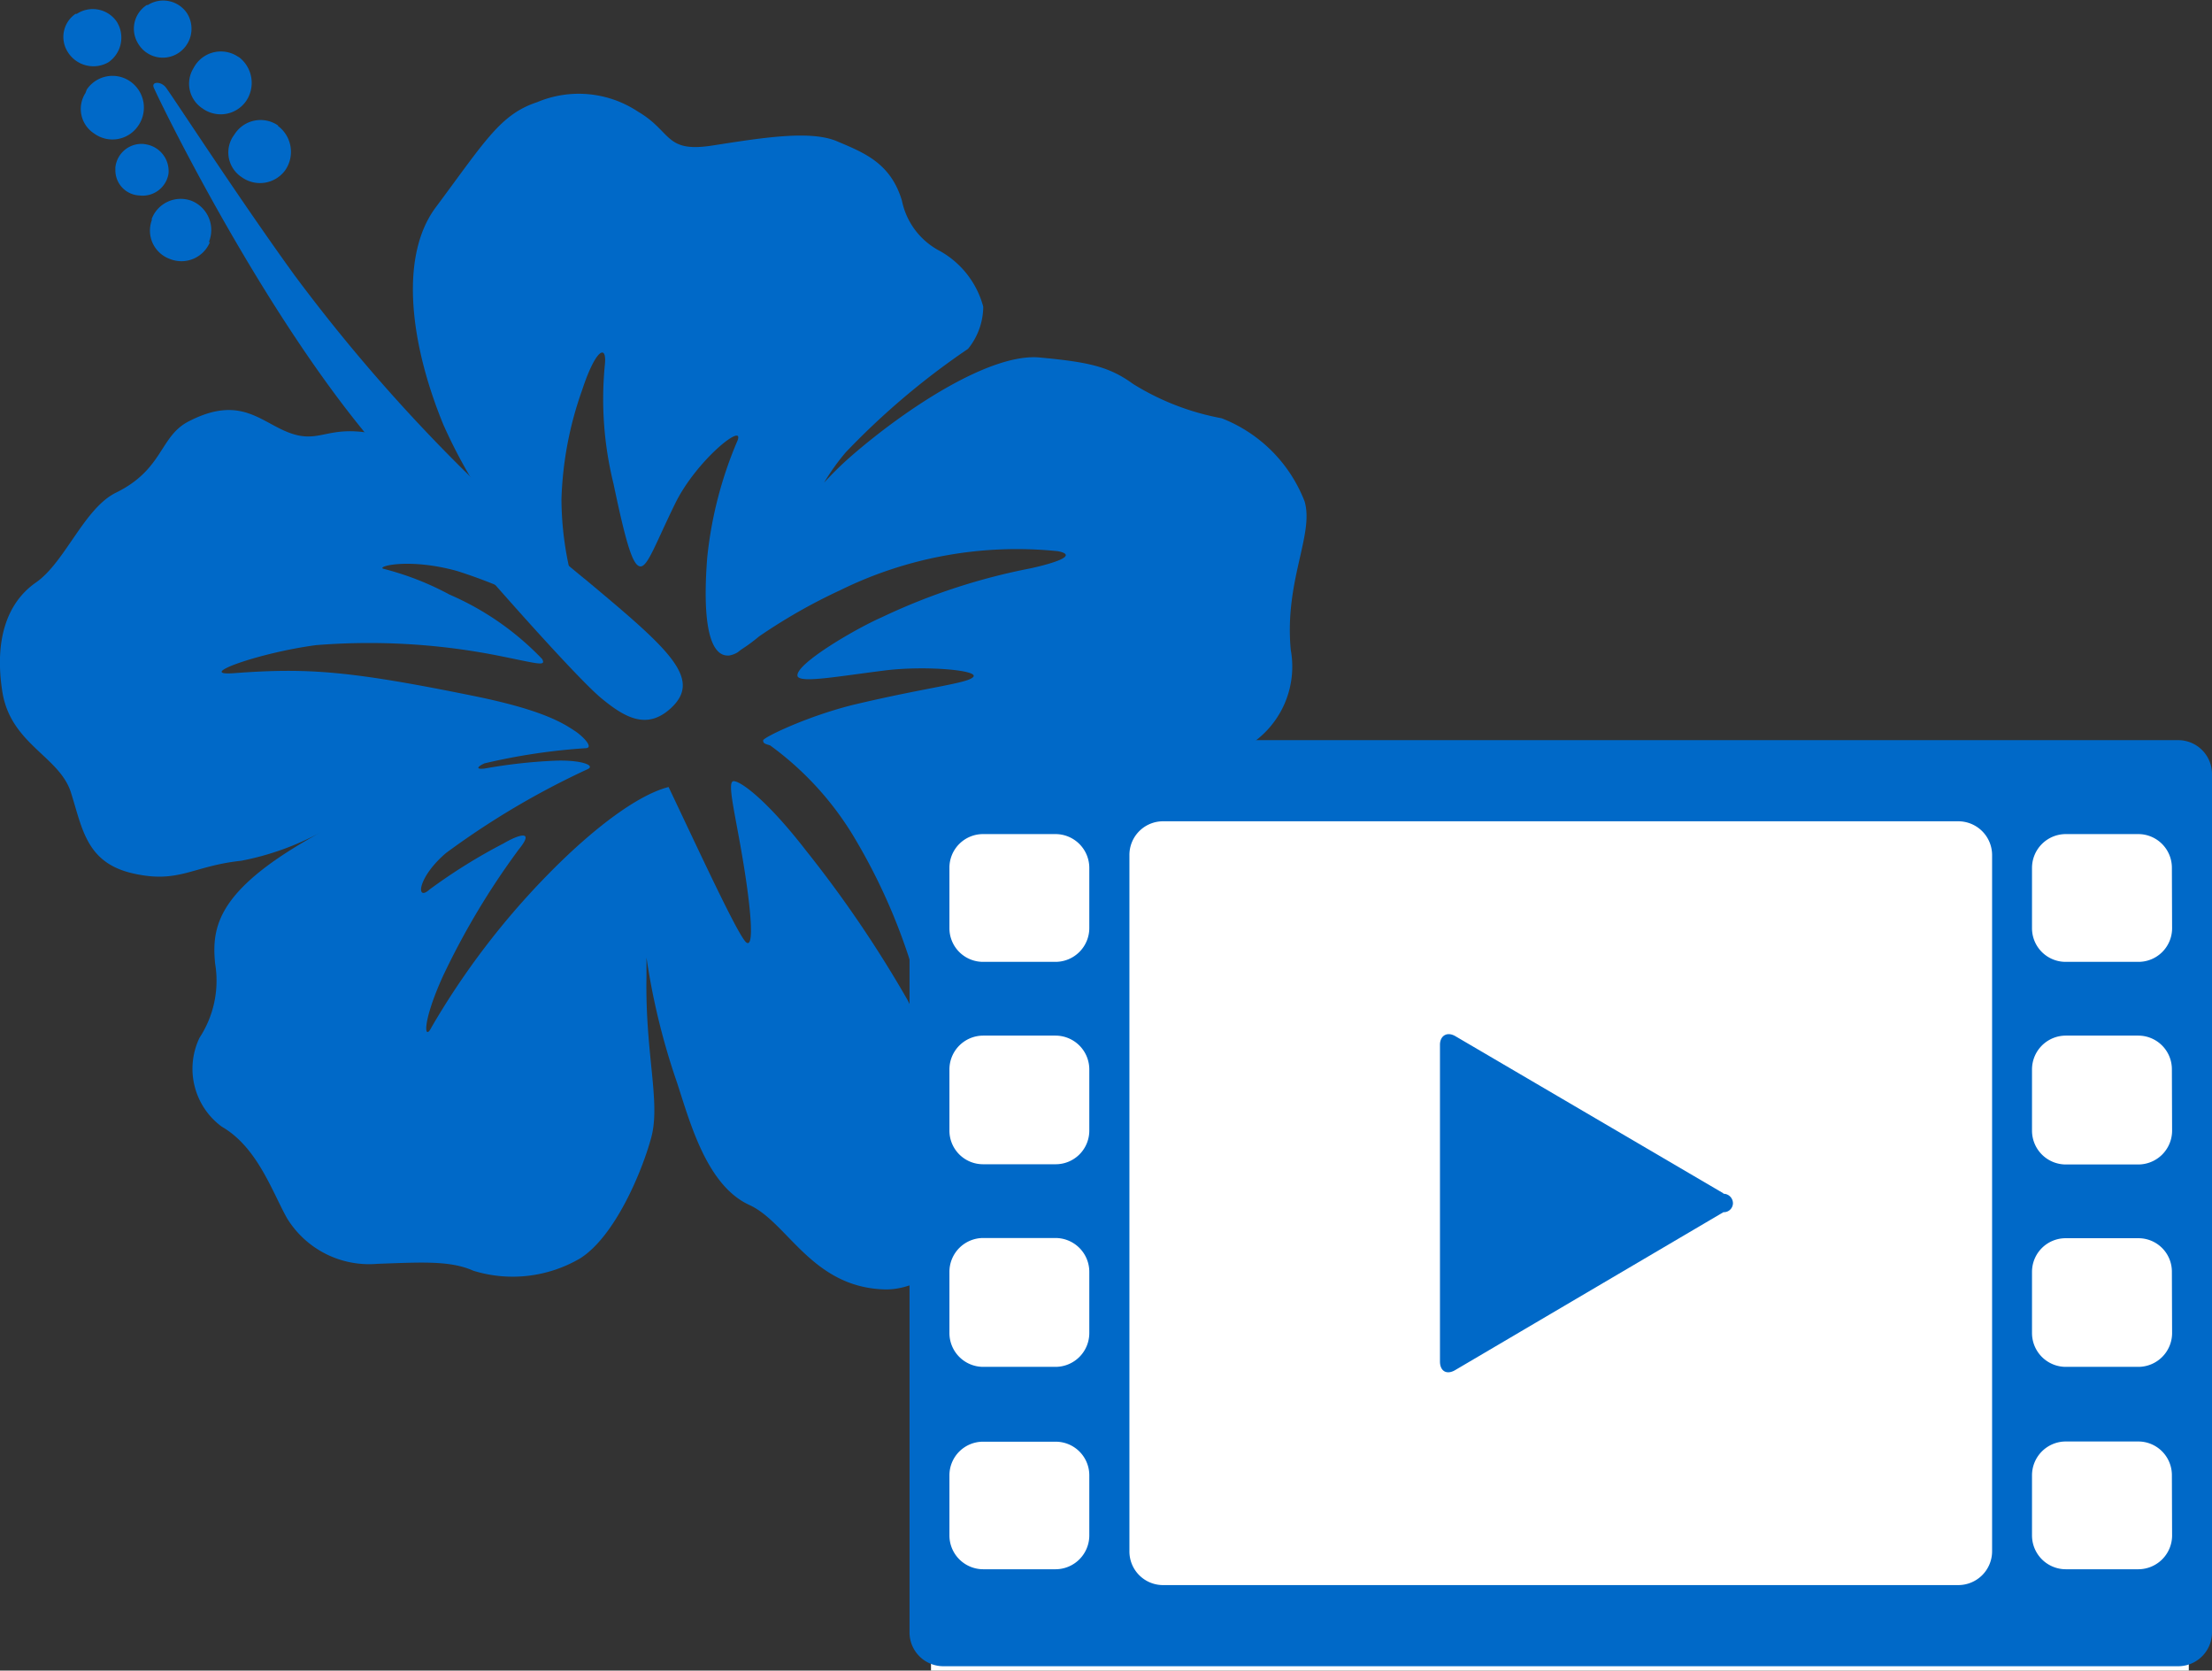
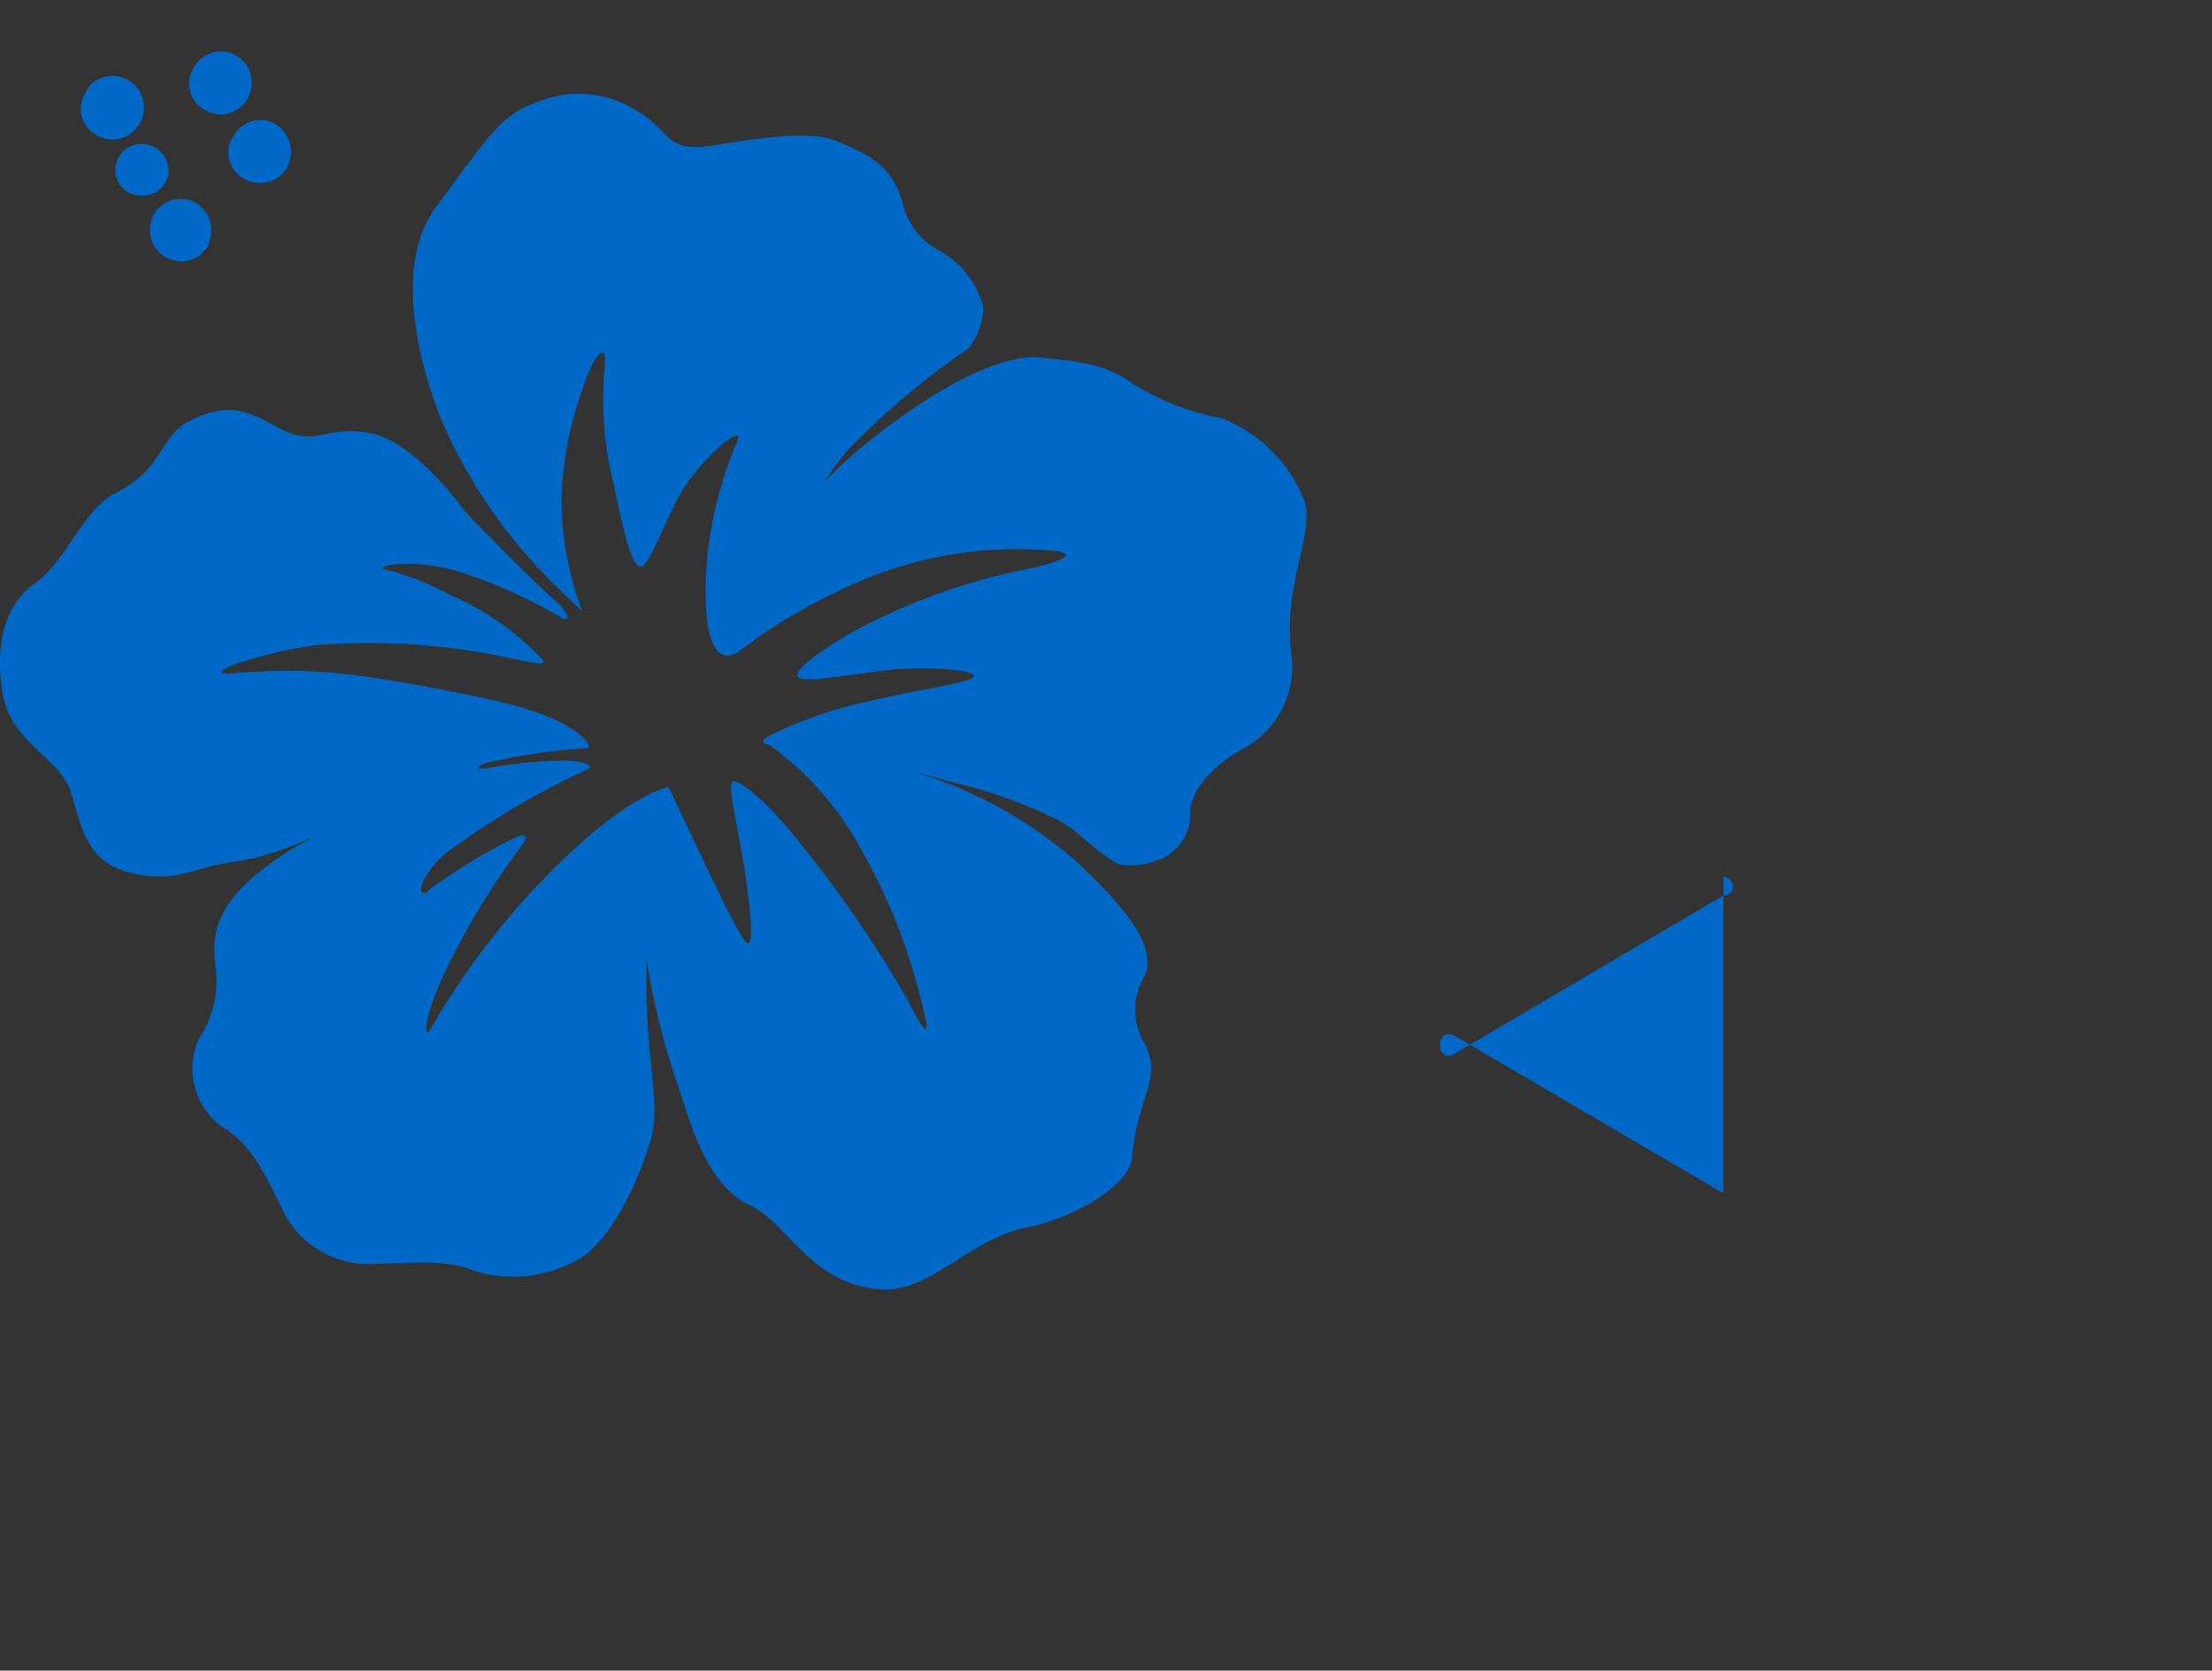
<svg xmlns="http://www.w3.org/2000/svg" viewBox="0 0 102 77.01">
  <rect x="0" y="0" width="102" height="77.01" fill="#333333" stroke="none" />
  <path d="M.11,31.89c-.38-2.4.21-4.12,1.55-5.05s2.22-3.42,3.69-4.14c2.2-1.08,2-2.6,3.36-3.29,2.39-1.23,3.31.05,4.66.54s1.71-.33,3.68,0,4.24,3.38,4.33,3.54c0,0,2.28,2.44,4.2,4.17.71.64.7,1,.34.82a23.42,23.42,0,0,0-4.85-2.17c-2.21-.61-3.73-.21-3.39-.1a13.32,13.32,0,0,1,3.05,1.19A13.09,13.09,0,0,1,25,30.37c.19.36-.18.21-2.15-.18a30.66,30.66,0,0,0-8.28-.46c-2.7.36-5.64,1.44-3.75,1.29,3.37-.25,5.31-.11,11.06,1.06,3.19.65,4.1,1.26,4.62,1.6.37.24.9.78.51.8a28.31,28.31,0,0,0-4.67.7c-.27.12-.47.29,0,.24h0a24.18,24.18,0,0,1,3.18-.36c1.26-.06,2,.22,1.55.4a37.32,37.32,0,0,0-6.5,3.85c-1.33,1.13-1.4,2.26-.77,1.69a25.69,25.69,0,0,1,3.42-2.13c.63-.37,1.49-.69.7.28A34.87,34.87,0,0,0,20.42,45c-1,2.21-.84,3-.52,2.34a35.64,35.64,0,0,1,5.33-7c2.14-2.19,4.19-3.71,5.6-4.07l0,0,0,0c1.52,3.2,3.24,6.92,3.59,7.17s.23-1.4-.14-3.66S33.5,36,33.83,36s1.54.88,3.33,3.19a54.41,54.41,0,0,1,4.69,6.9c.41.83,1,1.87.85,1a27.37,27.37,0,0,0-3.39-8.63,14.33,14.33,0,0,0-3.8-4.11c-.25-.07-.32-.1-.32-.23s2-1.1,4.12-1.63c3.47-.83,5.39-1,5.58-1.31s-2.32-.51-4.11-.28c-2.22.28-3.84.58-4,.27-.18-.52,2.6-2.16,3.87-2.72a28.68,28.68,0,0,1,6.87-2.26c1-.22,2.25-.59,1.27-.79a18.45,18.45,0,0,0-10.05,1.8A25.65,25.65,0,0,0,35,29.33a8,8,0,0,1-.83.61l-.14.11v0a1.08,1.08,0,0,1-.42.16c-.27,0-1.35.06-1-4.5A18.42,18.42,0,0,1,34,20.32c.39-.93-1.91.9-2.88,2.91-.89,1.82-1.26,2.91-1.6,2.87s-.64-1-1.23-3.81a16.24,16.24,0,0,1-.4-5.47c.11-1-.42-.76-1.05,1.16A16.45,16.45,0,0,0,25.89,23a14.86,14.86,0,0,0,.95,5.15c-.48-.43-.95-.88-1.39-1.33a24,24,0,0,1-5-7.24c-1.52-3.69-2.05-7.72-.38-10,2.31-3.1,3-4.32,4.7-4.88a4.94,4.94,0,0,1,4.64.43c1.59.93,1.23,1.91,3.43,1.57s4.5-.73,5.75-.2,2.48,1,3,2.74a3.37,3.37,0,0,0,1.75,2.32,4.17,4.17,0,0,1,2,2.57,3.12,3.12,0,0,1-.7,1.94A34.69,34.69,0,0,0,39,20.84a10.28,10.28,0,0,0-1,1.4A14.9,14.9,0,0,1,39.27,21c2.56-2.22,6.41-4.74,8.67-4.53s3.21.42,4.31,1.22a11.75,11.75,0,0,0,4.08,1.58,6.71,6.71,0,0,1,3.83,3.84c.44,1.53-.94,3.66-.64,6.84a4.29,4.29,0,0,1-2.29,4.6c-1.68,1-2.3,2.06-2.35,2.85a2.24,2.24,0,0,1-1.59,2.27,3.31,3.31,0,0,1-1.71.16c-.95-.51-1.88-1.5-2.56-1.92A22.22,22.22,0,0,0,44,36.07c-.74-.21-1.34-.37-1.86-.5a20.12,20.12,0,0,1,7.48,4.12c2.61,2.45,3.66,4,3.17,5.27a3,3,0,0,0,0,3.15c.83,1.67-.34,2.35-.58,5.21-.11,1.36-2.82,2.86-4.81,3.24-2.62.5-4.42,2.92-6.6,2.87-3.36-.09-4.47-3.08-6.24-3.89-2-.91-2.76-3.89-3.36-5.7a31.72,31.72,0,0,1-1.39-5.71c0,.31,0,.61,0,.91-.06,3.55.66,5.77.22,7.39S28.34,57,26.75,58a6.15,6.15,0,0,1-4.92.57c-1.07-.48-2.41-.39-4.42-.32a4.44,4.44,0,0,1-4.18-2.11c-.69-1.24-1.37-3.27-3-4.21A3.31,3.31,0,0,1,9.2,47.83a4.8,4.8,0,0,0,.72-3.42c-.18-1.78.17-3.49,4.92-6.08a12.65,12.65,0,0,1-3.72,1.34c-2.26.24-2.86,1.07-5,.58S3.8,38.19,3.27,36.52.5,34.3.11,31.89Z" transform="translate(0 0.01)" fill="#0069c8" />
-   <path d="M30.92,32.65c1.5-1.36-.06-2.72-3.87-5.9A78.62,78.62,0,0,1,13.59,12.69C11,9.12,7.85,4.26,7.63,4S7,3.75,7.08,4s4.77,10,10,16.24,9.52,11,10.64,11.93S29.84,33.63,30.92,32.65Z" transform="translate(0 0.01)" fill="#0069c8" />
  <path d="M6.35,5.82a1.43,1.43,0,0,1-2,.33l0,0a1.35,1.35,0,0,1-.41-1.87L4,4.12a1.43,1.43,0,0,1,2-.38l0,0A1.47,1.47,0,0,1,6.35,5.82Z" transform="translate(0 0.01)" fill="#0069c8" />
  <path d="M12.81,5.79a1.49,1.49,0,0,1,.34,2.05,1.44,1.44,0,0,1-2,.32l0,0a1.36,1.36,0,0,1-.41-1.87l.09-.13a1.42,1.42,0,0,1,2-.38Z" transform="translate(0 0.01)" fill="#0069c8" />
  <path d="M11,2.61a1.49,1.49,0,0,1,.34,2.05,1.43,1.43,0,0,1-2,.33l0,0a1.36,1.36,0,0,1-.41-1.87A1.13,1.13,0,0,1,9,3a1.42,1.42,0,0,1,2-.38Z" transform="translate(0 0.01)" fill="#0069c8" />
  <path d="M6.7,6.64A1.25,1.25,0,0,1,7.77,8a1.21,1.21,0,0,1-1.35,1h0A1.16,1.16,0,0,1,5.32,7.84s0-.09,0-.13A1.21,1.21,0,0,1,6.65,6.63Z" transform="translate(0 0.01)" fill="#0069c8" />
-   <path d="M8.17,2.47A1.32,1.32,0,0,1,6.37,2,1.3,1.3,0,0,1,6.77.22l.05,0A1.32,1.32,0,0,1,8.63.61v0A1.34,1.34,0,0,1,8.17,2.47Z" transform="translate(0 0.01)" fill="#0069c8" />
-   <path d="M5,2.86a1.39,1.39,0,0,1-1.86-.45A1.29,1.29,0,0,1,3.48.63l.06,0A1.34,1.34,0,0,1,5.39,1l0,0A1.38,1.38,0,0,1,5,2.86Z" transform="translate(0 0.01)" fill="#0069c8" />
  <path d="M9.68,11.15a1.42,1.42,0,0,1-1.84.78A1.39,1.39,0,0,1,7,10.14a.25.25,0,0,1,0-.07,1.43,1.43,0,0,1,1.84-.82h0a1.45,1.45,0,0,1,.79,1.9Z" transform="translate(0 0.01)" fill="#0069c8" />
-   <rect x="42.93" y="37.01" width="58" height="40" fill="#fff" />
-   <path d="M100.44,34.11H43.49a1.55,1.55,0,0,0-1.55,1.56V75.24A1.56,1.56,0,0,0,43.5,76.8h56.94A1.56,1.56,0,0,0,102,75.24V35.67A1.56,1.56,0,0,0,100.44,34.11ZM50.23,70.77a1.56,1.56,0,0,1-1.56,1.56H45.34a1.56,1.56,0,0,1-1.56-1.56V68a1.55,1.55,0,0,1,1.56-1.55h3.33A1.55,1.55,0,0,1,50.23,68Zm0-9.33A1.56,1.56,0,0,1,48.67,63H45.34a1.56,1.56,0,0,1-1.56-1.56V58.62a1.56,1.56,0,0,1,1.56-1.56h3.33a1.56,1.56,0,0,1,1.56,1.56Zm0-9.33a1.55,1.55,0,0,1-1.56,1.55H45.34a1.55,1.55,0,0,1-1.56-1.55V49.29a1.56,1.56,0,0,1,1.56-1.56h3.33a1.56,1.56,0,0,1,1.56,1.56Zm0-9.34a1.56,1.56,0,0,1-1.56,1.56H45.34a1.55,1.55,0,0,1-1.56-1.55h0V40a1.55,1.55,0,0,1,1.55-1.56h3.34A1.56,1.56,0,0,1,50.23,40ZM91.86,71.5a1.56,1.56,0,0,1-1.56,1.56H53.63a1.55,1.55,0,0,1-1.55-1.56V39.41a1.55,1.55,0,0,1,1.55-1.56H90.3a1.56,1.56,0,0,1,1.56,1.56Zm8.3-.73a1.56,1.56,0,0,1-1.56,1.56H95.26a1.56,1.56,0,0,1-1.56-1.56V68a1.56,1.56,0,0,1,1.56-1.56H98.6A1.55,1.55,0,0,1,100.15,68Zm0-9.33A1.56,1.56,0,0,1,98.6,63H95.26a1.56,1.56,0,0,1-1.56-1.56V58.62a1.55,1.55,0,0,1,1.56-1.55H98.6a1.54,1.54,0,0,1,1.55,1.55Zm0-9.33a1.56,1.56,0,0,1-1.56,1.56H95.26a1.56,1.56,0,0,1-1.56-1.56V49.29a1.56,1.56,0,0,1,1.56-1.56H98.6a1.55,1.55,0,0,1,1.55,1.56Zm0-9.33a1.55,1.55,0,0,1-1.56,1.55H95.26a1.55,1.55,0,0,1-1.56-1.55h0V40a1.56,1.56,0,0,1,1.56-1.56H98.6A1.55,1.55,0,0,1,100.15,40Z" transform="translate(0 0.01)" fill="#0069c8" />
-   <path d="M79.47,55,67.1,47.75c-.39-.22-.7,0-.7.4v14.6c0,.45.31.63.7.4l12.37-7.28a.42.42,0,0,0,.44-.41.44.44,0,0,0-.44-.44Z" transform="translate(0 0.01)" fill="#0069c8" />
+   <path d="M79.47,55,67.1,47.75c-.39-.22-.7,0-.7.4c0,.45.31.63.7.4l12.37-7.28a.42.42,0,0,0,.44-.41.44.44,0,0,0-.44-.44Z" transform="translate(0 0.01)" fill="#0069c8" />
</svg>